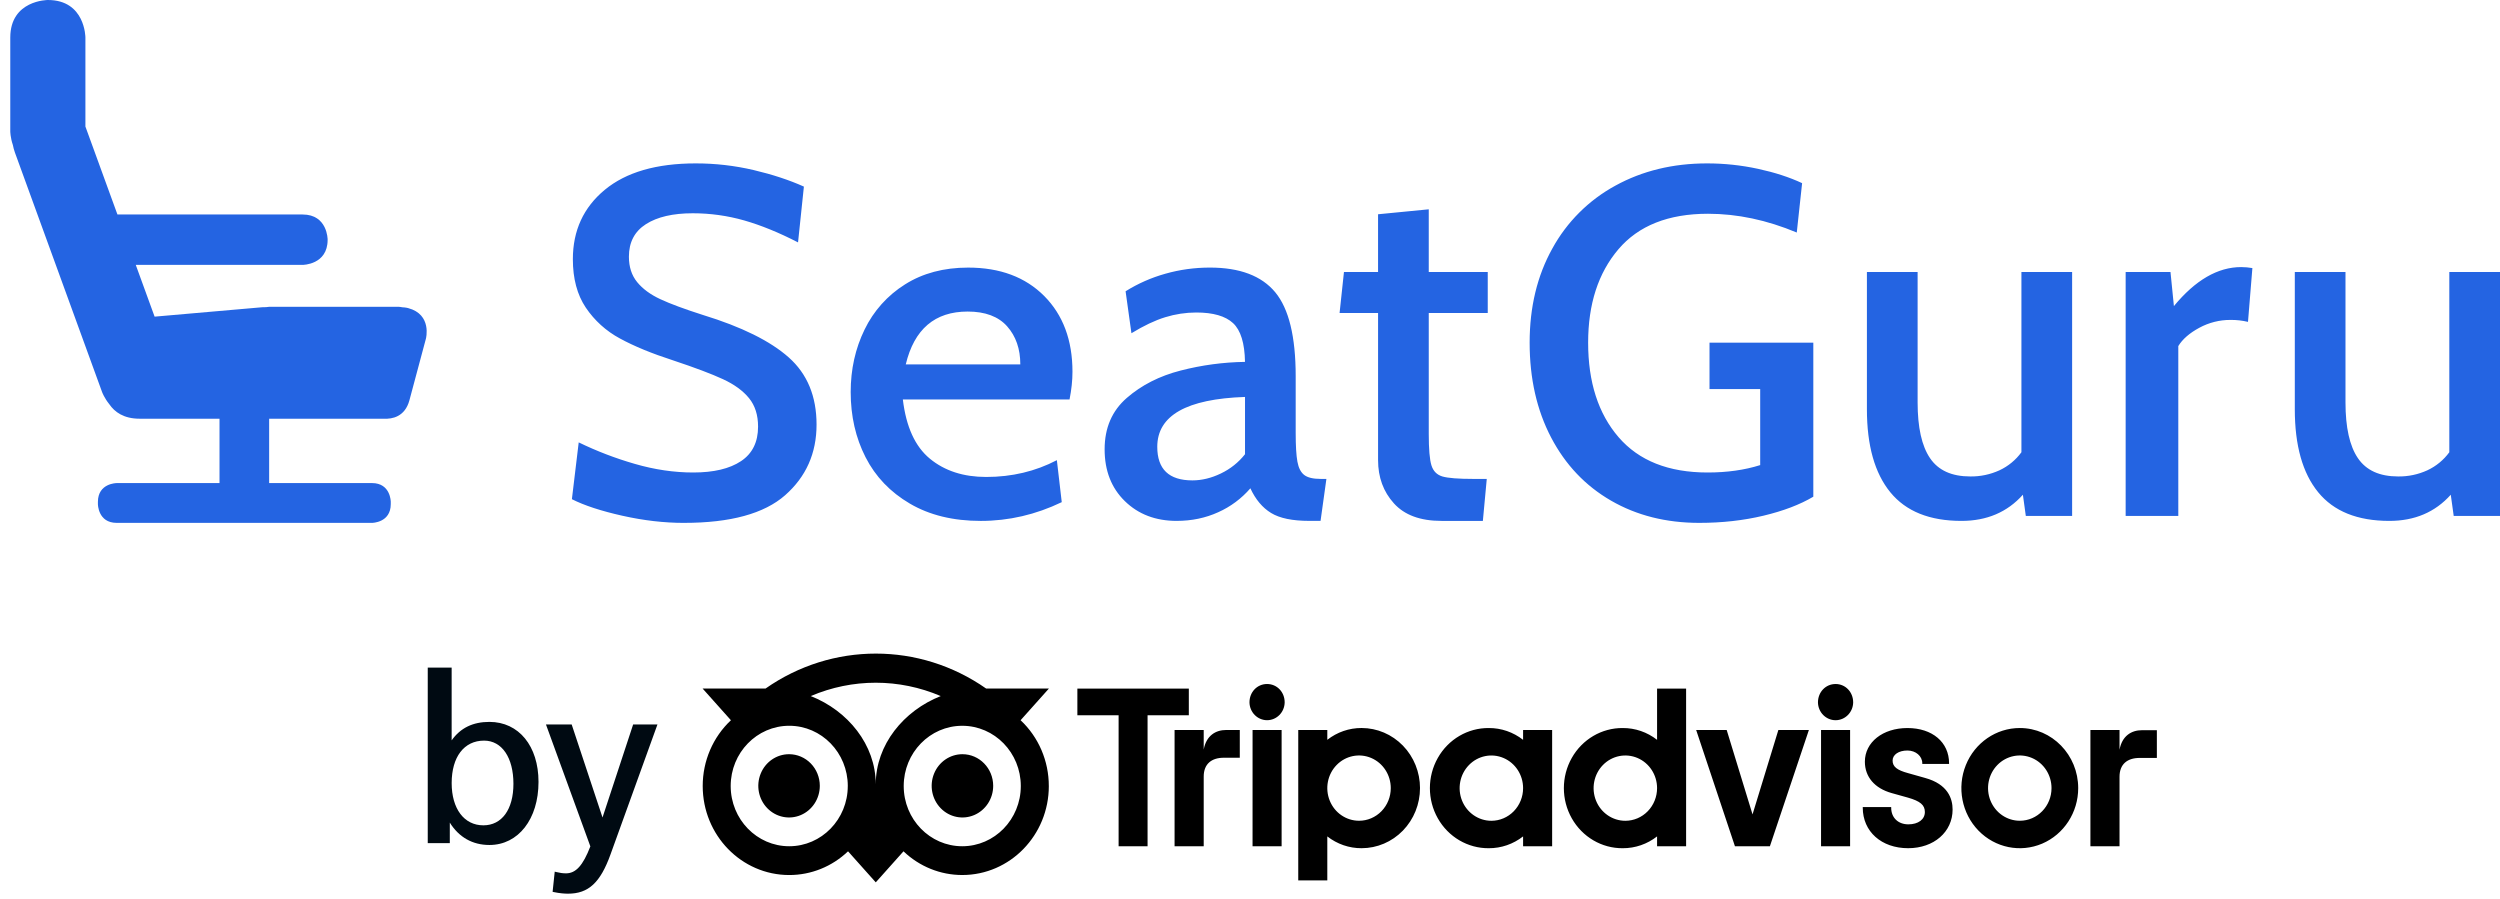
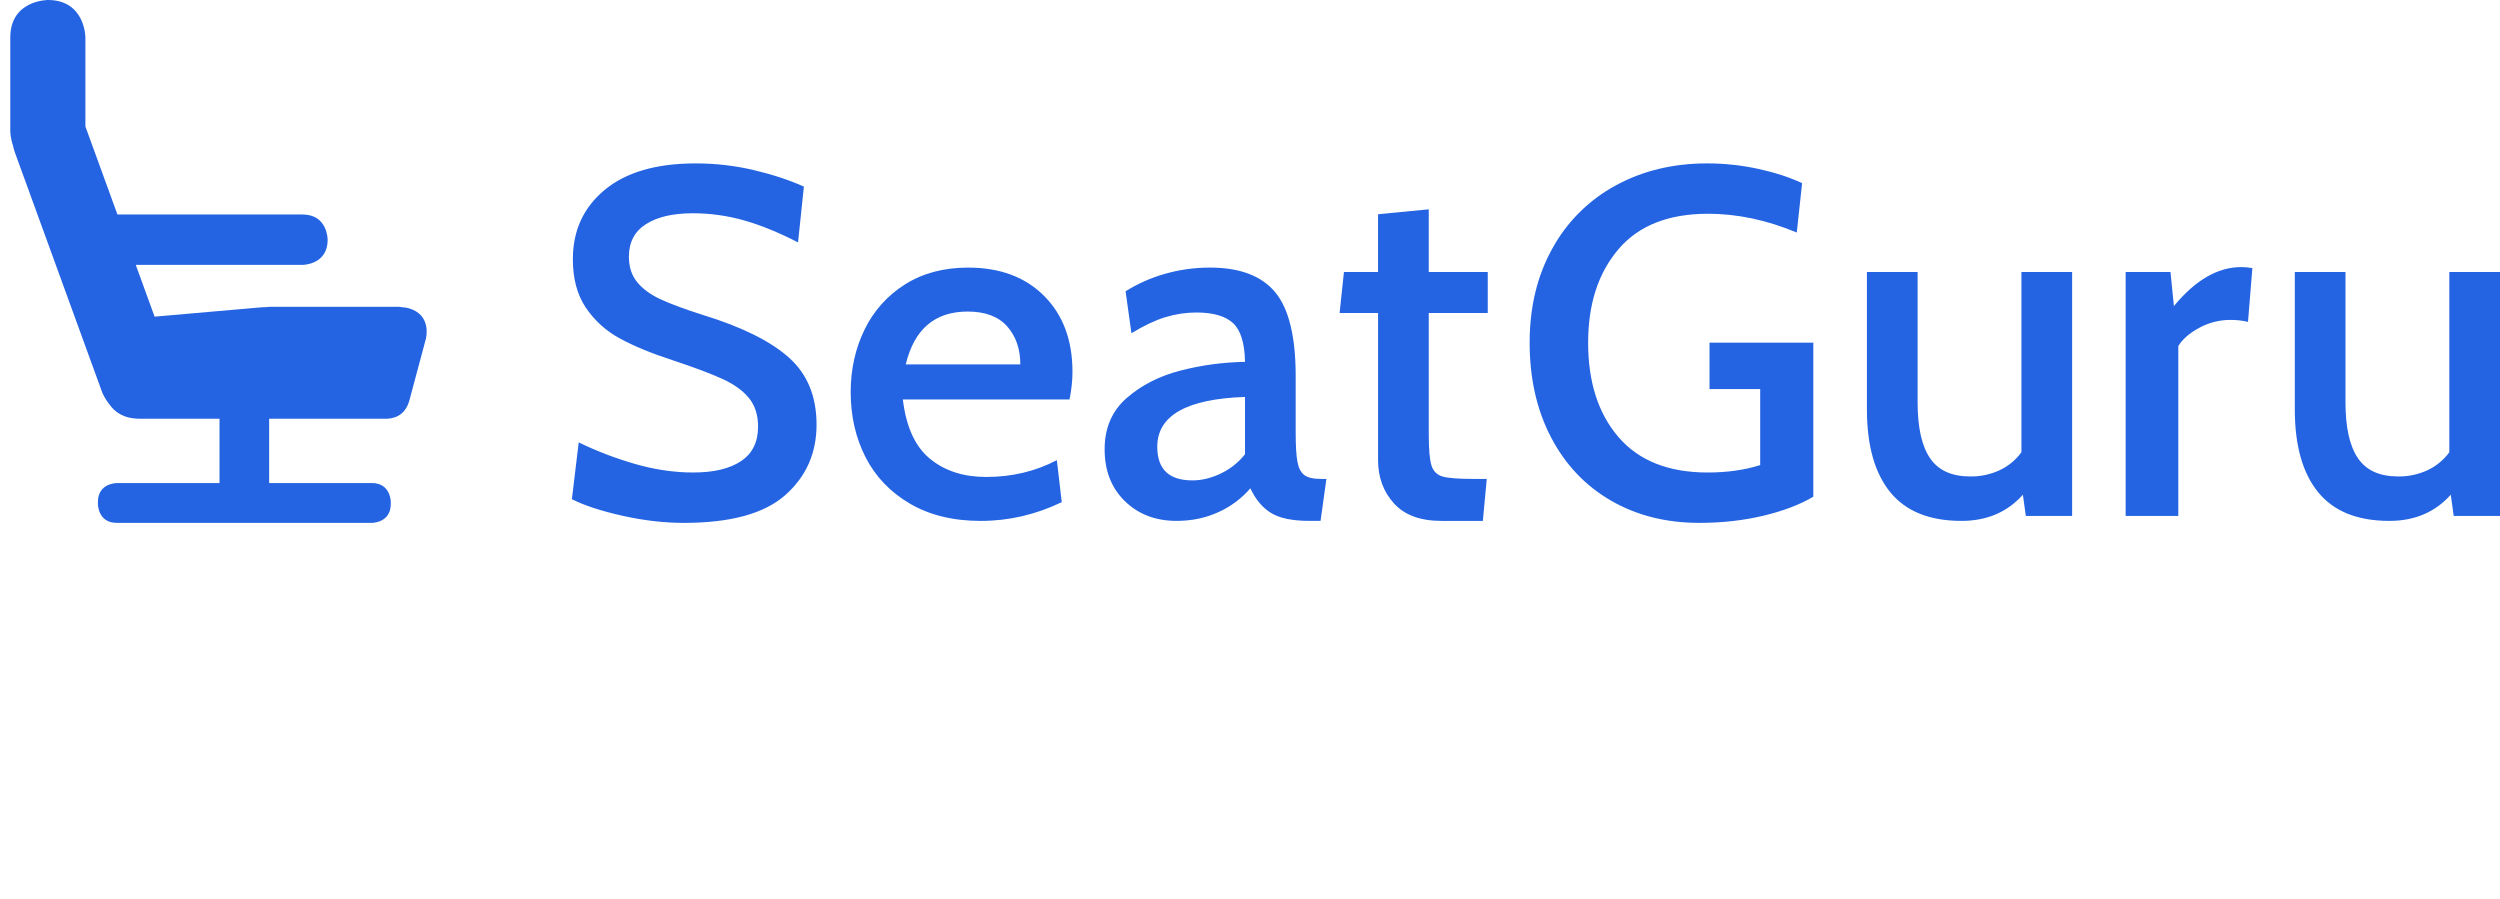
<svg xmlns="http://www.w3.org/2000/svg" width="153px" height="55px" viewBox="0 0 153 55" version="1.1">
  <title>sg_logo</title>
  <desc>Created with Sketch.</desc>
  <g id="sg_logo" stroke="none" stroke-width="1" fill="none" fill-rule="evenodd">
    <g id="SG-logo" fill-rule="nonzero">
      <g id="TA-Logo" transform="translate(26, 40)">
        <g id="Group">
-           <path d="M3.625,5.326 C4.716,5.326 5.422,6.363 5.422,7.968 C5.422,9.536 4.716,10.51 3.582,10.51 C2.404,10.51 1.642,9.496 1.642,7.925 C1.642,6.323 2.402,5.326 3.625,5.326 M3.953,4.18 C2.938,4.18 2.18,4.55 1.641,5.31 L1.641,0.859 L0.178,0.859 L0.178,11.6 L1.528,11.6 L1.528,10.343 C2.086,11.241 2.92,11.713 3.953,11.713 C5.722,11.713 6.957,10.126 6.957,7.854 C6.957,5.657 5.75,4.18 3.953,4.18 M14.138,4.336 L12.748,4.336 L12.733,4.384 L10.874,10.031 L9.002,4.384 L8.986,4.336 L7.412,4.336 L7.446,4.429 L10.13,11.799 C9.677,12.97 9.243,13.449 8.637,13.449 C8.448,13.449 8.254,13.422 8.027,13.365 L7.949,13.345 L7.941,13.425 L7.826,14.518 L7.82,14.58 L7.88,14.593 C8.267,14.676 8.575,14.693 8.765,14.693 C10.015,14.693 10.745,14.017 11.368,12.277 L14.203,4.429 L14.237,4.336 L14.138,4.336 L14.138,4.336 Z" id="Shape" fill="#000A12" />
          <g id="Tripadvisor_Wordmark" transform="translate(17, 0)" fill="#000000">
-             <path d="M7.172,8.093 C7.172,8.876 6.714,9.582 6.01,9.882 C5.307,10.182 4.498,10.016 3.959,9.462 C3.421,8.908 3.26,8.075 3.552,7.352 C3.843,6.628 4.529,6.157 5.291,6.157 C5.79,6.157 6.268,6.361 6.621,6.724 C6.974,7.087 7.172,7.579 7.172,8.093 Z M15.901,6.157 C15.14,6.157 14.453,6.628 14.162,7.352 C13.87,8.075 14.031,8.908 14.57,9.462 C15.108,10.016 15.917,10.182 16.621,9.882 C17.324,9.582 17.783,8.876 17.783,8.093 C17.783,7.024 16.94,6.157 15.901,6.157 Z M21.188,8.104 C21.188,11.112 18.815,13.551 15.891,13.551 C14.557,13.553 13.271,13.034 12.294,12.1 L10.597,14 L8.9,12.1 C7.922,13.035 6.636,13.554 5.301,13.552 C2.377,13.552 0.006,11.113 0.006,8.105 C0.004,6.572 0.632,5.11 1.733,4.079 L0,2.139 L3.851,2.139 C7.924,-0.713 13.278,-0.713 17.352,2.139 L21.193,2.139 L19.46,4.078 C20.562,5.11 21.189,6.572 21.187,8.104 L21.188,8.104 Z M8.885,8.104 C8.885,6.068 7.281,4.417 5.302,4.417 C3.323,4.417 1.718,6.067 1.718,8.103 C1.718,10.139 3.321,11.79 5.3,11.79 C7.279,11.79 8.884,10.14 8.884,8.104 L8.885,8.104 Z M14.573,2.6 C12.028,1.51 9.164,1.51 6.619,2.6 C8.882,3.49 10.596,5.572 10.596,7.998 C10.596,5.572 12.311,3.491 14.573,2.6 Z M19.473,8.104 C19.473,6.068 17.869,4.418 15.89,4.418 C13.911,4.418 12.307,6.068 12.307,8.104 C12.307,10.14 13.911,11.79 15.89,11.79 C17.869,11.79 19.473,10.14 19.473,8.104 L19.473,8.104 Z M30.667,5.871 L30.667,4.675 L28.884,4.675 L28.884,11.79 L30.667,11.79 L30.667,7.524 C30.667,6.751 31.149,6.373 31.9,6.373 L32.875,6.373 L32.875,4.675 L32.043,4.675 C31.39,4.675 30.823,5.025 30.667,5.871 L30.667,5.871 Z M34.545,1.861 C33.936,1.861 33.468,2.356 33.468,2.984 C33.477,3.59 33.957,4.076 34.545,4.076 C35.134,4.076 35.613,3.59 35.622,2.984 C35.622,2.356 35.154,1.861 34.545,1.861 L34.545,1.861 Z M33.656,11.79 L35.435,11.79 L35.435,4.675 L33.657,4.675 L33.656,11.79 Z M43.904,8.233 C43.904,9.208 43.528,10.143 42.857,10.833 C42.187,11.523 41.278,11.91 40.33,11.91 C39.572,11.914 38.834,11.66 38.231,11.188 L38.231,13.879 L36.453,13.879 L36.453,4.675 L38.231,4.675 L38.231,5.277 C38.834,4.805 39.572,4.551 40.33,4.554 C41.278,4.554 42.187,4.942 42.858,5.632 C43.528,6.321 43.905,7.257 43.905,8.233 L43.904,8.233 Z M42.115,8.233 C42.115,7.425 41.642,6.696 40.916,6.387 C40.19,6.078 39.355,6.249 38.8,6.82 C38.244,7.391 38.078,8.251 38.379,8.997 C38.679,9.744 39.387,10.23 40.173,10.23 C40.688,10.231 41.182,10.02 41.546,9.646 C41.911,9.271 42.115,8.763 42.115,8.233 L42.115,8.233 Z M74.813,7.609 L73.775,7.316 C73.093,7.133 72.827,6.917 72.827,6.547 C72.827,6.185 73.201,5.931 73.735,5.931 C74.245,5.931 74.644,6.274 74.644,6.713 L74.644,6.753 L76.283,6.753 L76.283,6.715 C76.283,5.423 75.259,4.556 73.735,4.556 C72.227,4.556 71.13,5.423 71.13,6.616 C71.13,7.546 71.729,8.246 72.773,8.537 L73.767,8.815 C74.521,9.03 74.802,9.27 74.802,9.696 C74.802,10.147 74.397,10.45 73.793,10.45 C73.163,10.45 72.741,10.041 72.741,9.431 L72.741,9.391 L71.001,9.391 L71.001,9.431 C71.001,10.891 72.143,11.91 73.779,11.91 C75.355,11.91 76.499,10.914 76.499,9.543 C76.499,8.871 76.207,7.991 74.813,7.609 L74.813,7.609 Z M50.213,4.675 L51.991,4.675 L51.991,11.79 L50.213,11.79 L50.213,11.188 C49.61,11.66 48.873,11.914 48.115,11.911 C46.831,11.922 45.639,11.224 44.994,10.081 C44.348,8.939 44.348,7.528 44.994,6.385 C45.639,5.243 46.831,4.544 48.115,4.556 C48.873,4.552 49.61,4.806 50.213,5.278 L50.213,4.675 Z M50.213,8.234 L50.213,8.234 C50.213,7.426 49.74,6.698 49.015,6.389 C48.289,6.079 47.454,6.25 46.898,6.822 C46.343,7.393 46.177,8.252 46.477,8.999 C46.778,9.745 47.486,10.232 48.272,10.232 C48.787,10.232 49.281,10.021 49.645,9.646 C50.009,9.271 50.214,8.763 50.213,8.233 L50.213,8.234 Z M58.413,2.144 L60.19,2.144 L60.19,11.79 L58.413,11.79 L58.413,11.188 C57.809,11.66 57.072,11.914 56.314,11.911 C55.03,11.922 53.838,11.224 53.193,10.081 C52.547,8.939 52.547,7.528 53.193,6.385 C53.838,5.243 55.03,4.544 56.314,4.556 C57.072,4.552 57.809,4.806 58.413,5.278 L58.413,2.144 Z M58.413,8.234 C58.413,7.426 57.939,6.697 57.214,6.388 C56.488,6.079 55.653,6.25 55.097,6.821 C54.542,7.393 54.376,8.252 54.676,8.999 C54.977,9.745 55.685,10.232 56.471,10.232 C56.986,10.232 57.48,10.021 57.844,9.646 C58.208,9.271 58.413,8.763 58.413,8.233 L58.413,8.234 Z M68.448,11.792 L70.226,11.792 L70.226,4.675 L68.448,4.675 L68.448,11.792 Z M69.336,1.862 C68.727,1.862 68.259,2.358 68.259,2.986 C68.269,3.591 68.748,4.077 69.337,4.077 C69.925,4.077 70.405,3.591 70.414,2.986 C70.414,2.356 69.946,1.861 69.336,1.861 L69.336,1.862 Z M88.09,4.688 C87.438,4.688 86.871,5.038 86.715,5.884 L86.715,4.675 L84.933,4.675 L84.933,11.79 L86.715,11.79 L86.715,7.536 C86.715,6.763 87.197,6.385 87.948,6.385 L89,6.385 L89,4.687 L88.09,4.688 Z M84.186,8.233 C84.186,9.72 83.315,11.061 81.979,11.631 C80.643,12.2 79.106,11.885 78.083,10.834 C77.061,9.782 76.755,8.2 77.308,6.826 C77.862,5.451 79.165,4.555 80.611,4.555 C82.585,4.555 84.186,6.202 84.186,8.233 L84.186,8.233 Z M82.553,8.233 C82.553,7.425 82.08,6.696 81.354,6.387 C80.629,6.078 79.793,6.249 79.238,6.82 C78.682,7.391 78.516,8.251 78.817,8.997 C79.118,9.744 79.826,10.23 80.611,10.23 C81.684,10.23 82.553,9.336 82.553,8.233 L82.553,8.233 Z M29.756,2.143 L22.935,2.143 L22.935,3.775 L25.459,3.775 L25.459,11.79 L27.231,11.79 L27.231,3.775 L29.756,3.775 L29.756,2.143 Z M64.255,9.842 L62.673,4.675 L60.805,4.675 L63.178,11.79 L65.318,11.79 L67.704,4.675 L65.836,4.675 L64.255,9.842 Z" id="Shape" />
-           </g>
+             </g>
        </g>
      </g>
      <path d="M24.98,18.856 L24.963,18.851 C24.963,18.851 24.823,18.814 24.619,18.805 C24.542,18.796 24.479,18.775 24.393,18.775 L16.512,18.775 C16.512,18.775 16.422,18.777 16.292,18.797 C16.211,18.794 16.129,18.796 16.048,18.803 L9.462,19.379 L8.309,16.211 L18.519,16.211 C18.519,16.211 20.051,16.211 20.051,14.678 L20.051,14.66 C20.051,14.66 20.051,13.127 18.519,13.127 L7.187,13.127 L5.234,7.763 L5.227,7.746 L5.227,2.299 C5.227,2.299 5.227,0 2.928,0 C2.928,0 0.629,0 0.629,2.3 L0.629,8.038 C0.629,8.038 0.632,8.424 0.789,8.878 C0.817,9.024 0.855,9.176 0.914,9.337 L6.25,24.001 C6.25,24.001 6.385,24.363 6.689,24.737 C7.012,25.213 7.571,25.625 8.544,25.625 L13.434,25.625 L13.434,29.565 L7.142,29.565 C7.142,29.565 5.992,29.565 5.992,30.715 L5.992,30.851 C5.992,30.851 5.992,32 7.142,32 L22.766,32 C22.766,32 23.915,32 23.915,30.85 L23.915,30.714 C23.915,30.714 23.915,29.564 22.765,29.564 L16.472,29.564 L16.472,25.625 L23.517,25.625 C23.978,25.647 24.78,25.527 25.057,24.495 L26.065,20.732 C26.065,20.732 26.461,19.252 24.981,18.856" id="Path" fill="#2464E2" />
      <path d="M149.898,16.648 L149.898,27.678 C149.551,28.153 149.089,28.533 148.555,28.782 C147.994,29.039 147.382,29.168 146.765,29.159 C145.632,29.159 144.812,28.787 144.305,28.041 C143.797,27.296 143.544,26.157 143.544,24.626 L143.544,16.648 L140.442,16.648 L140.442,25.049 C140.442,27.266 140.919,28.958 141.873,30.126 C142.828,31.295 144.279,31.879 146.229,31.879 C147.779,31.879 149.033,31.345 149.987,30.277 L150.167,31.577 L153,31.577 L153,16.648 L149.898,16.648 Z M130.09,31.577 L133.312,31.577 L133.312,21.18 C133.57,20.757 133.998,20.385 134.594,20.062 C135.18,19.743 135.837,19.577 136.504,19.579 C136.865,19.575 137.226,19.615 137.577,19.699 L137.846,16.406 C137.619,16.367 137.39,16.347 137.16,16.346 C135.728,16.346 134.356,17.141 133.043,18.732 L132.834,16.647 L130.09,16.647 L130.09,31.576 L130.09,31.577 Z M123.711,16.648 L123.711,27.678 C123.364,28.153 122.902,28.533 122.369,28.782 C121.808,29.039 121.196,29.168 120.579,29.159 C119.446,29.159 118.625,28.787 118.119,28.041 C117.611,27.296 117.358,26.157 117.358,24.626 L117.358,16.648 L114.255,16.648 L114.255,25.049 C114.255,27.266 114.733,28.958 115.687,30.126 C116.642,31.295 118.093,31.879 120.042,31.879 C121.594,31.879 122.846,31.345 123.801,30.277 L123.98,31.577 L126.814,31.577 L126.814,16.648 L123.711,16.648 L123.711,16.648 Z M103.995,32 C105.387,32 106.695,31.854 107.918,31.562 C109.141,31.27 110.16,30.882 110.975,30.398 L110.975,20.97 L104.622,20.97 L104.622,23.81 L107.724,23.81 L107.724,28.464 C106.769,28.766 105.696,28.917 104.502,28.917 C102.116,28.917 100.301,28.197 99.058,26.757 C97.815,25.317 97.194,23.387 97.194,20.97 C97.194,18.613 97.81,16.709 99.044,15.258 C100.276,13.808 102.106,13.082 104.532,13.082 C106.322,13.082 108.132,13.465 109.962,14.231 L110.289,11.209 C109.514,10.846 108.614,10.554 107.589,10.332 C106.565,10.111 105.521,9.999 104.473,10 C102.384,10 100.515,10.453 98.864,11.36 C97.233,12.247 95.892,13.584 95.001,15.213 C94.077,16.875 93.614,18.793 93.614,20.97 C93.614,23.166 94.052,25.1 94.927,26.772 C95.802,28.444 97.025,29.733 98.597,30.64 C100.167,31.547 101.967,32 103.995,32 L103.995,32 Z M88.215,31.88 L90.751,31.88 L90.99,29.31 L90.184,29.31 C89.249,29.31 88.613,29.26 88.275,29.16 C87.937,29.059 87.713,28.832 87.604,28.48 C87.494,28.127 87.44,27.487 87.44,26.56 L87.44,19.157 L91.05,19.157 L91.05,16.648 L87.44,16.648 L87.44,12.81 L84.337,13.113 L84.337,16.648 L82.25,16.648 L81.982,19.157 L84.338,19.157 L84.338,28.162 C84.338,29.21 84.661,30.092 85.308,30.806 C85.954,31.521 86.923,31.879 88.216,31.879 L88.215,31.88 Z M72.973,29.4 C71.541,29.4 70.825,28.715 70.825,27.345 C70.825,25.431 72.615,24.414 76.195,24.293 L76.195,27.798 C75.796,28.302 75.304,28.695 74.717,28.977 C74.131,29.259 73.549,29.4 72.973,29.4 L72.973,29.4 Z M72.018,31.878 C72.932,31.878 73.778,31.701 74.553,31.349 C75.31,31.012 75.982,30.511 76.523,29.884 C76.84,30.569 77.263,31.073 77.79,31.394 C78.317,31.717 79.097,31.878 80.132,31.878 L80.818,31.878 L81.176,29.309 L80.818,29.309 C80.36,29.309 80.028,29.229 79.818,29.068 C79.61,28.906 79.47,28.635 79.401,28.252 C79.331,27.869 79.296,27.285 79.296,26.499 L79.296,23.024 C79.296,20.606 78.879,18.894 78.044,17.886 C77.208,16.879 75.876,16.376 74.046,16.376 C73.111,16.376 72.202,16.501 71.316,16.753 C70.459,16.993 69.641,17.354 68.886,17.826 L69.244,20.394 C69.999,19.931 70.69,19.604 71.317,19.412 C71.931,19.223 72.569,19.126 73.211,19.125 C74.245,19.125 74.996,19.342 75.463,19.775 C75.93,20.209 76.174,20.999 76.194,22.147 C74.862,22.167 73.549,22.344 72.257,22.677 C70.964,23.008 69.865,23.567 68.96,24.353 C68.055,25.139 67.603,26.187 67.603,27.496 C67.603,28.806 68.016,29.864 68.841,30.669 C69.666,31.475 70.725,31.879 72.018,31.879 L72.018,31.878 Z M55.433,22.3 C55.95,20.145 57.213,19.067 59.221,19.067 C60.295,19.067 61.101,19.369 61.638,19.973 C62.174,20.578 62.443,21.353 62.443,22.3 L55.433,22.3 L55.433,22.3 Z M60.027,31.88 C61.737,31.88 63.387,31.497 64.979,30.732 L64.68,28.162 C63.368,28.848 61.926,29.19 60.355,29.19 C58.963,29.19 57.815,28.818 56.909,28.072 C56.004,27.327 55.453,26.118 55.254,24.446 L65.456,24.446 C65.576,23.842 65.635,23.278 65.635,22.754 C65.635,20.82 65.058,19.274 63.905,18.114 C62.751,16.957 61.2,16.377 59.251,16.377 C57.76,16.377 56.471,16.72 55.388,17.405 C54.318,18.074 53.46,19.033 52.912,20.17 C52.346,21.329 52.062,22.603 52.062,23.993 C52.062,25.463 52.365,26.793 52.972,27.982 C53.578,29.171 54.483,30.117 55.686,30.822 C56.89,31.528 58.336,31.88 60.026,31.88 L60.027,31.88 Z M41.86,32 C44.703,32 46.767,31.436 48.05,30.308 C49.332,29.179 49.973,27.739 49.973,25.986 C49.973,24.254 49.407,22.884 48.273,21.876 C47.14,20.869 45.39,20.003 43.023,19.277 C41.89,18.915 41.02,18.593 40.413,18.31 C39.806,18.028 39.334,17.68 38.996,17.268 C38.658,16.855 38.489,16.336 38.489,15.711 C38.489,14.825 38.837,14.161 39.533,13.717 C40.229,13.274 41.183,13.052 42.397,13.052 C43.471,13.052 44.519,13.199 45.544,13.49 C46.568,13.783 47.666,14.23 48.84,14.835 L49.198,11.42 C48.303,11.018 47.278,10.68 46.126,10.408 C44.962,10.135 43.771,9.998 42.576,10 C40.169,10 38.315,10.54 37.012,11.617 C35.71,12.695 35.059,14.11 35.059,15.863 C35.059,17.051 35.322,18.038 35.849,18.824 C36.381,19.614 37.097,20.263 37.937,20.713 C38.802,21.186 39.891,21.634 41.203,22.058 C42.536,22.501 43.55,22.884 44.246,23.206 C44.942,23.528 45.474,23.916 45.842,24.369 C46.21,24.823 46.394,25.402 46.394,26.107 C46.394,27.054 46.046,27.759 45.35,28.222 C44.653,28.686 43.68,28.917 42.427,28.917 C41.253,28.917 40.06,28.741 38.847,28.389 C37.668,28.05 36.521,27.61 35.417,27.074 L35,30.55 C35.755,30.933 36.785,31.271 38.087,31.563 C39.39,31.855 40.647,32.001 41.861,32.001 L41.86,32 Z" id="Shape" fill="#2464E2" />
    </g>
  </g>
</svg>